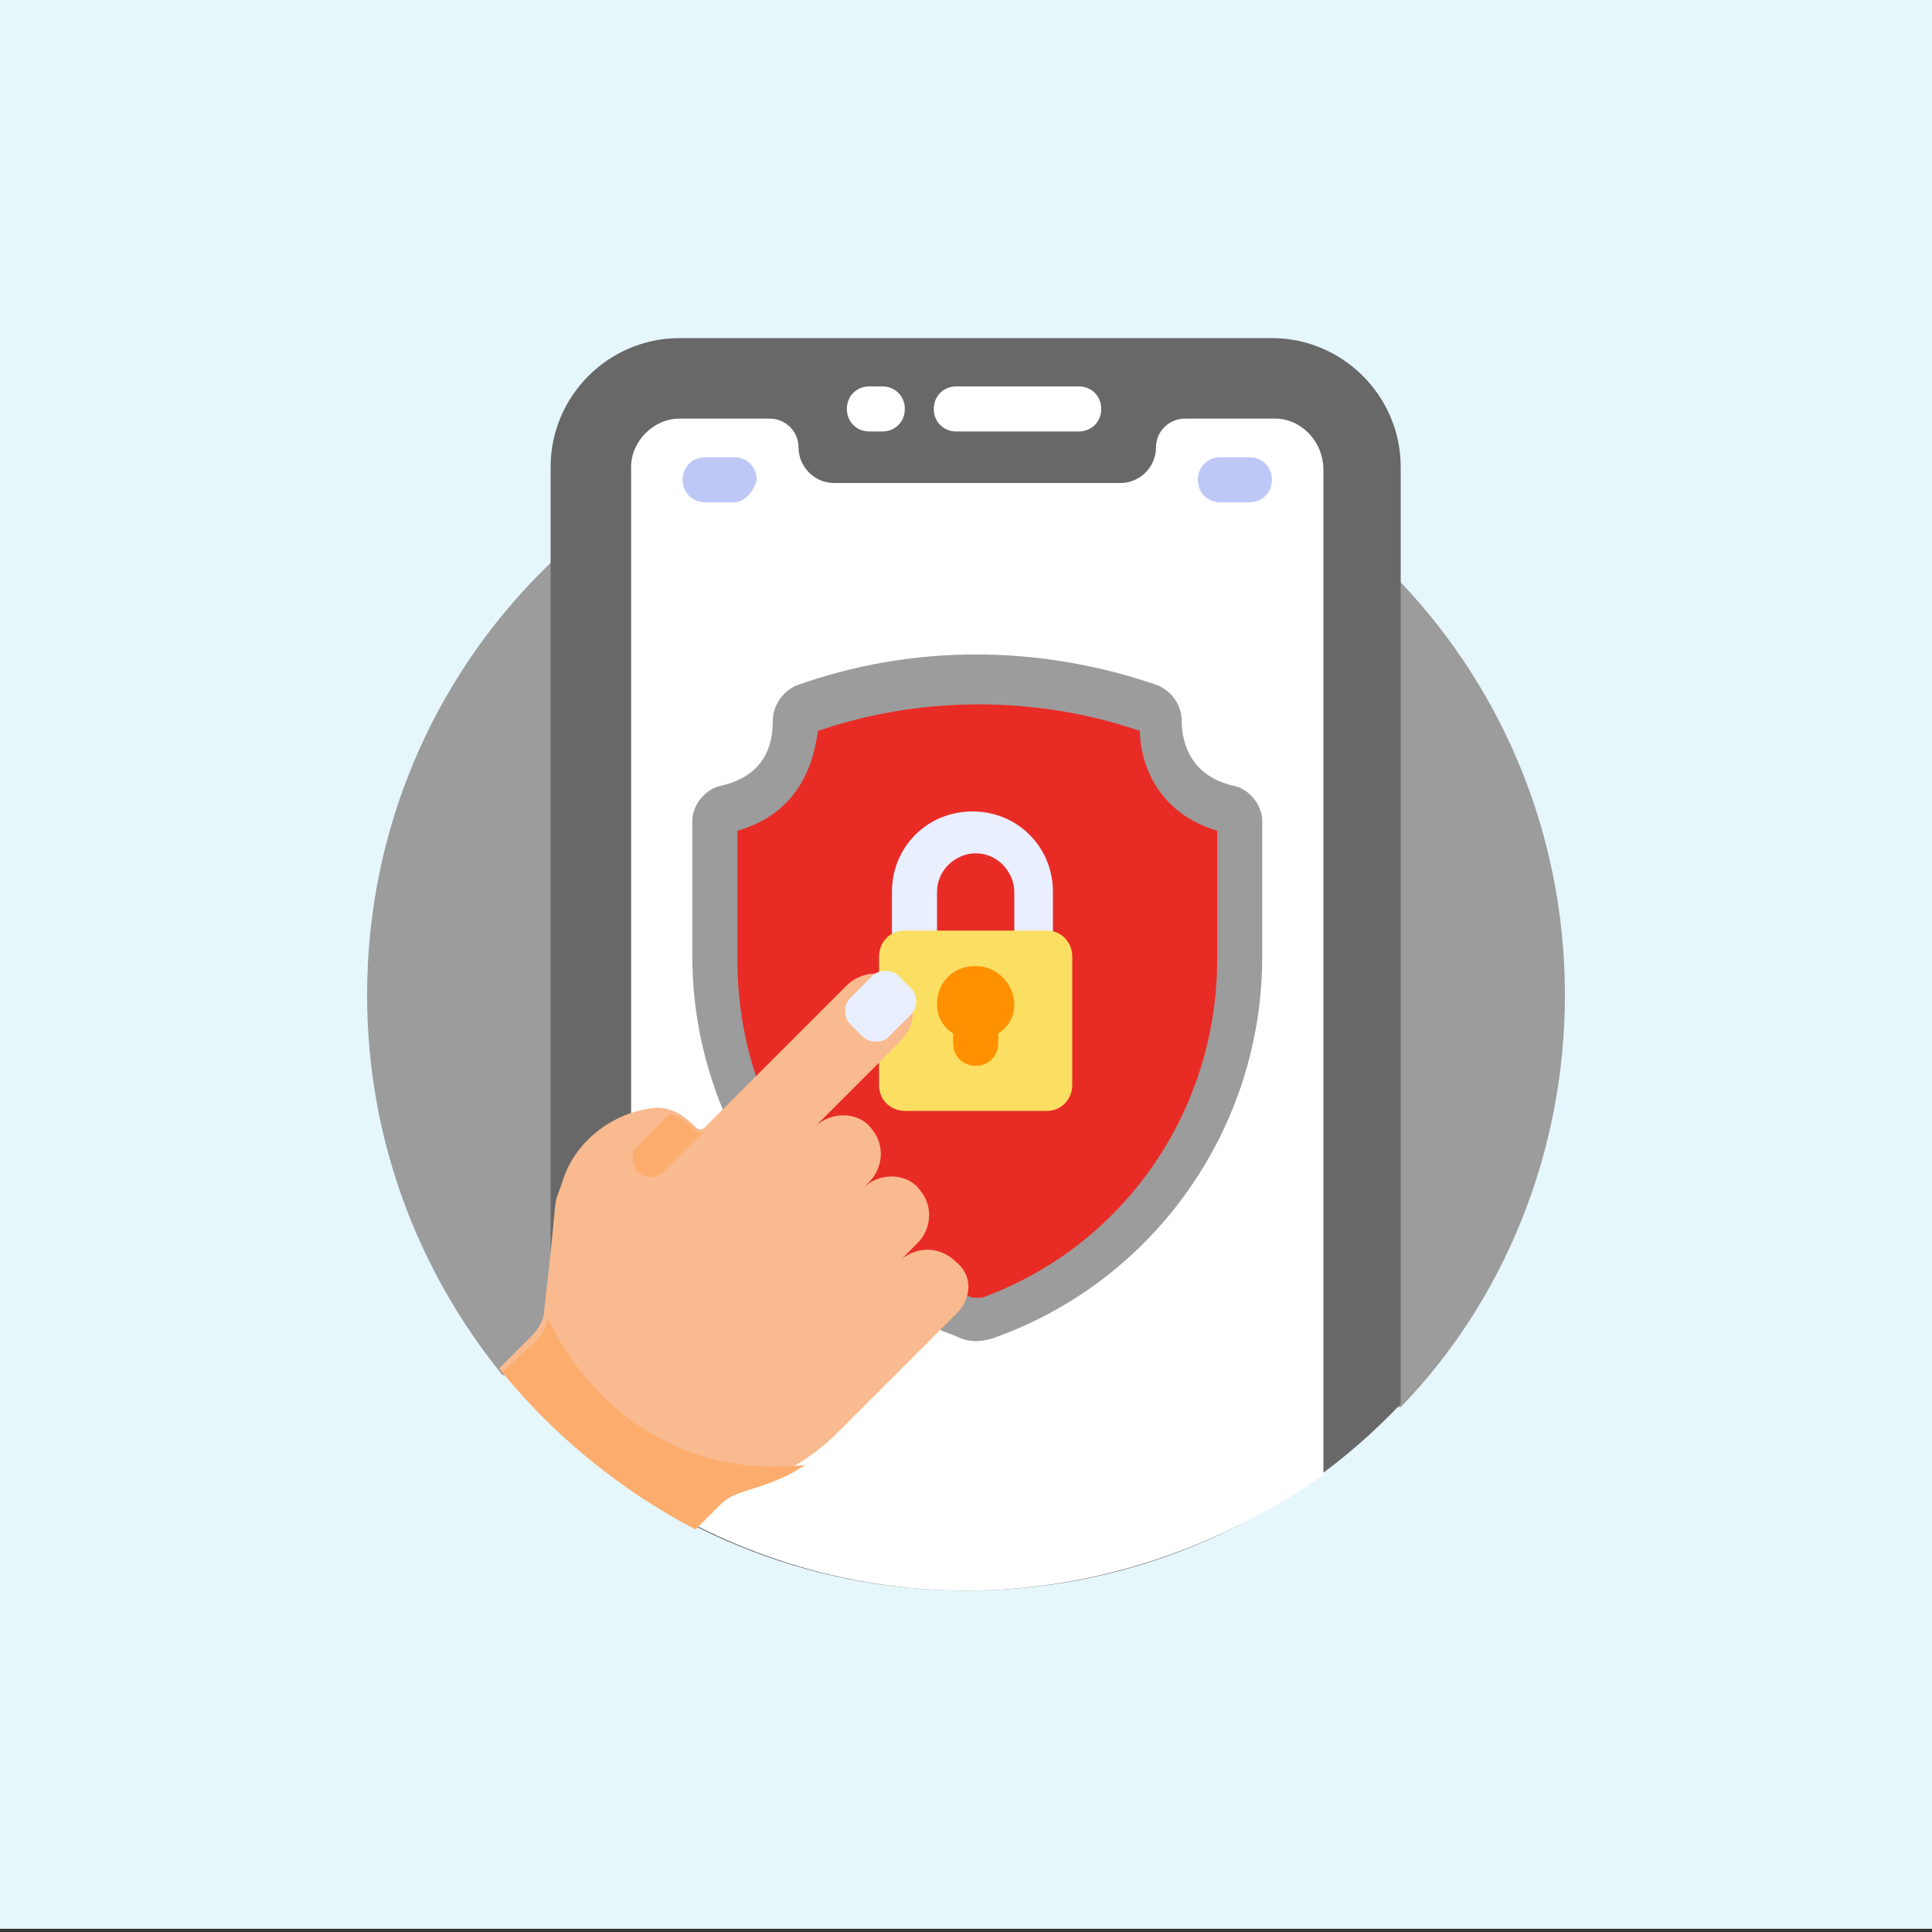
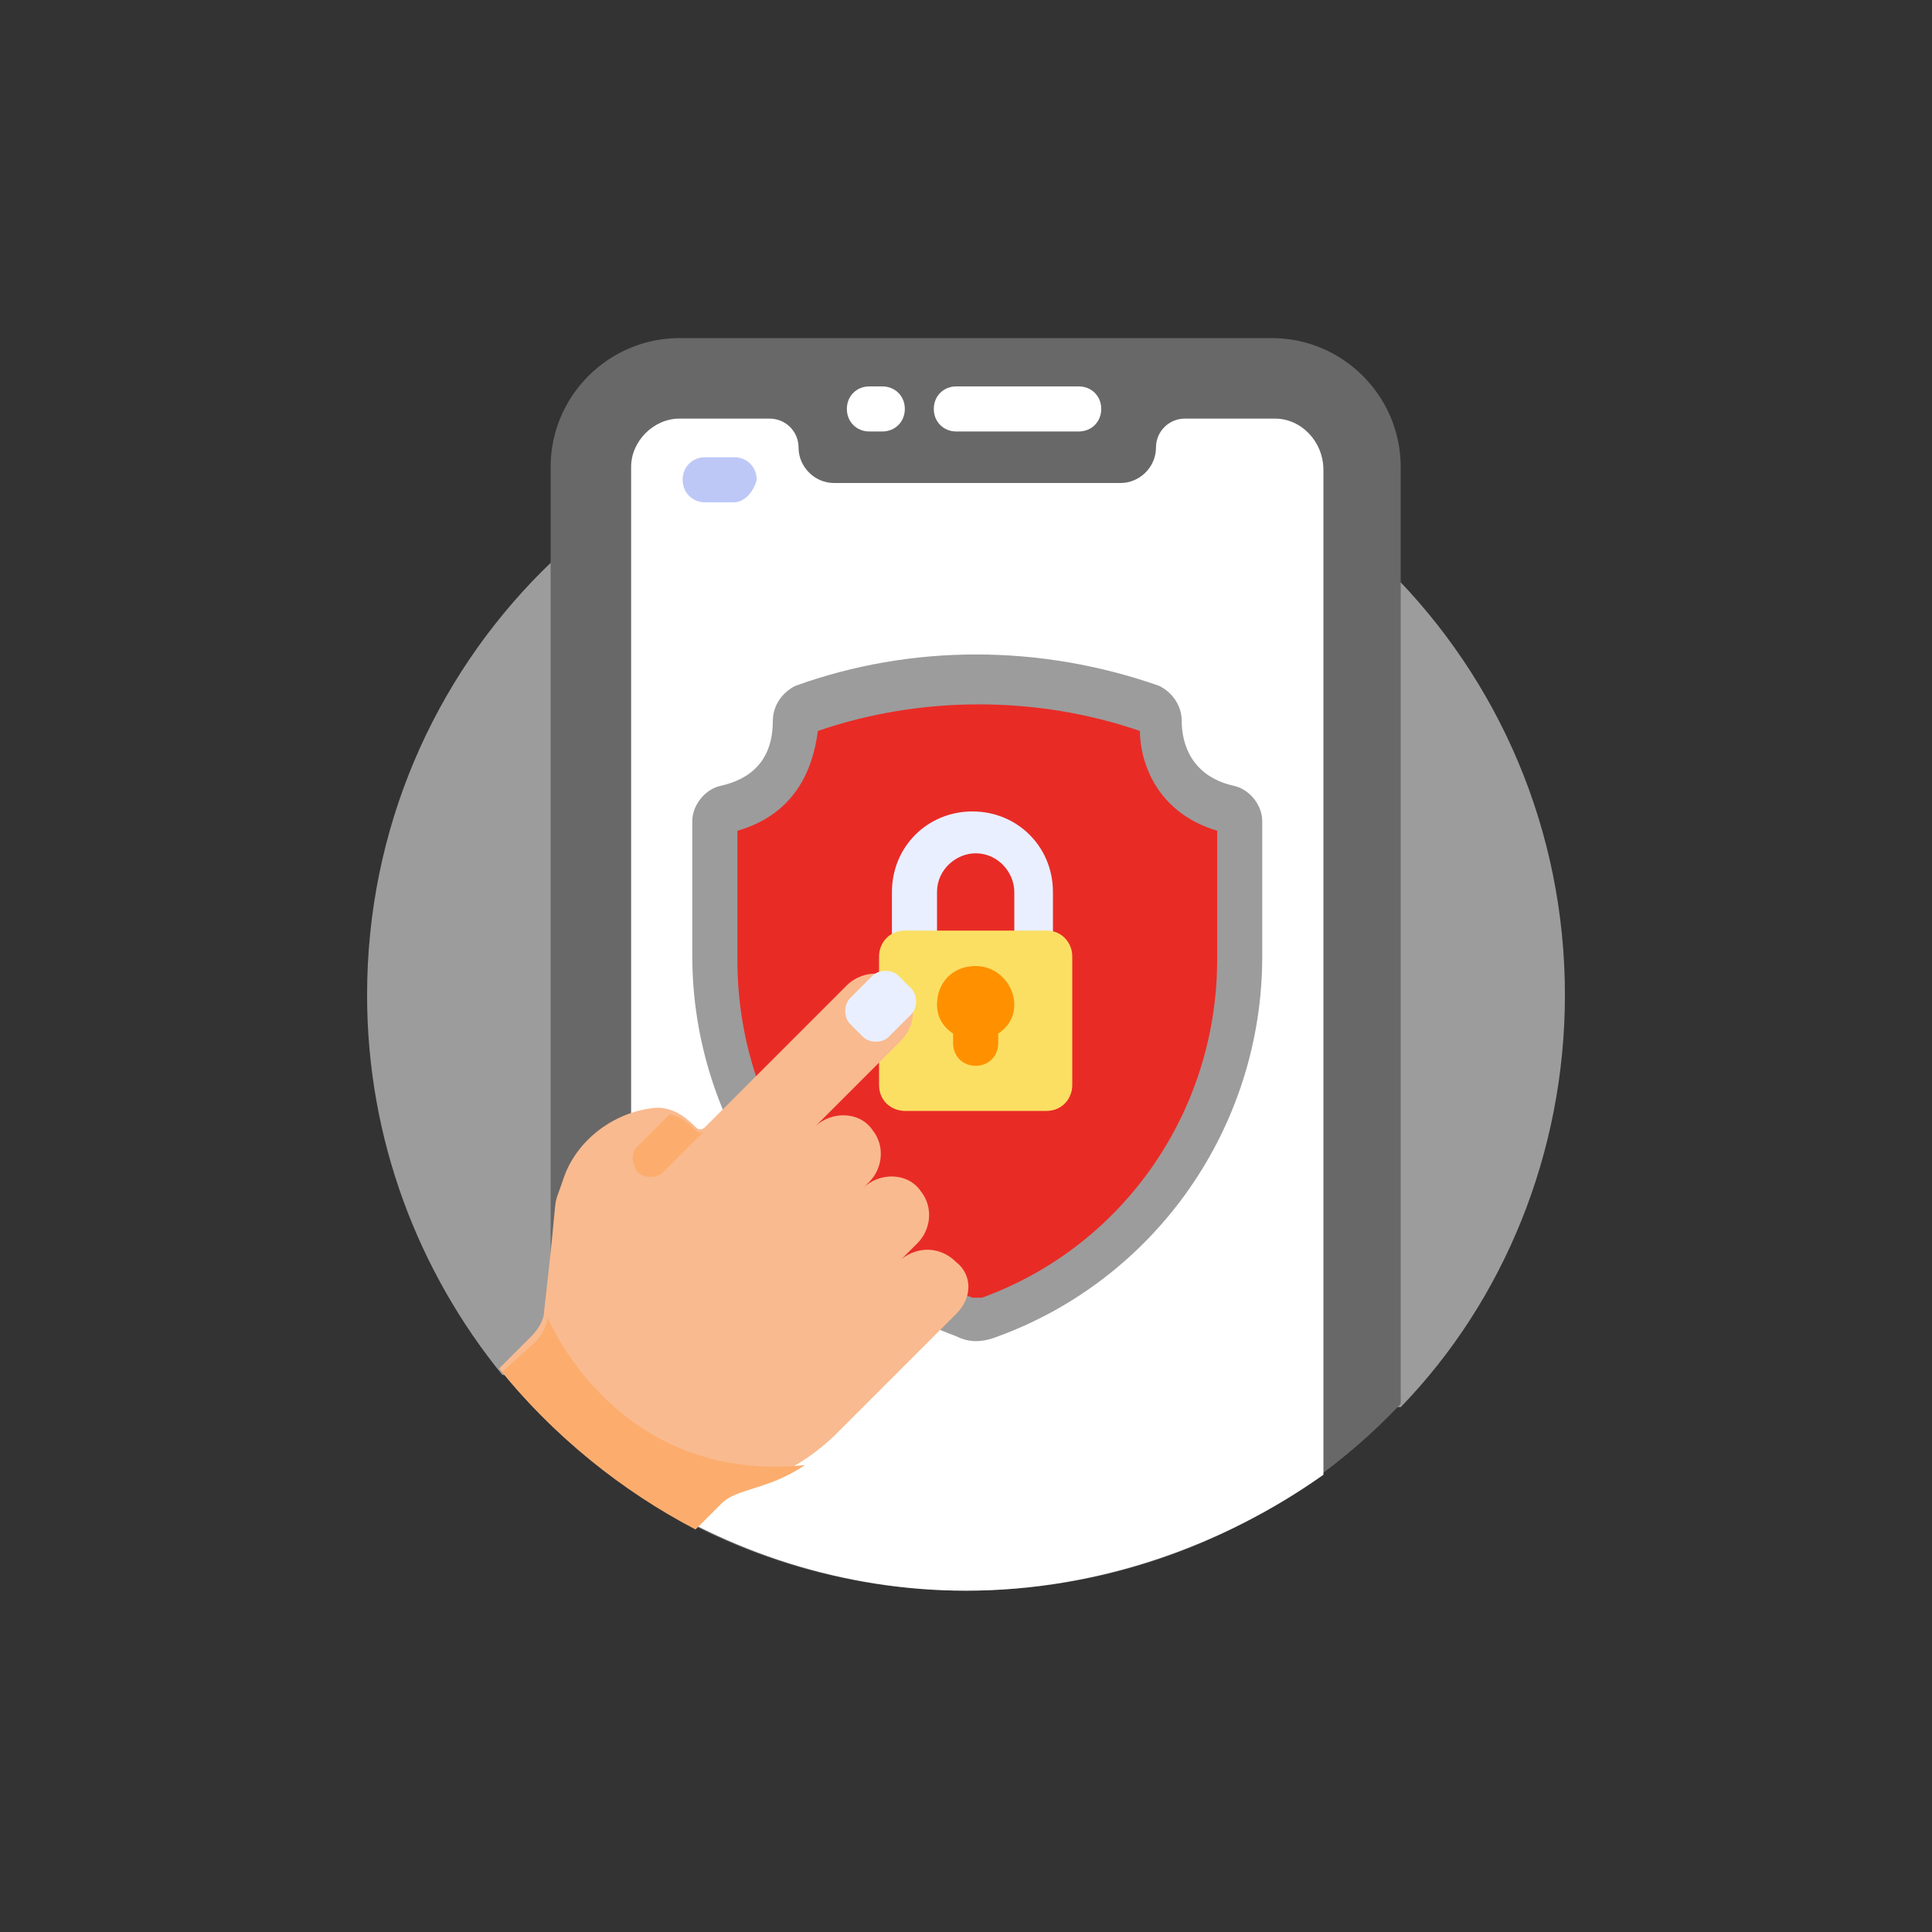
<svg xmlns="http://www.w3.org/2000/svg" version="1.1" id="Layer_1" x="0px" y="0px" width="60px" height="60px" viewBox="0 0 60 60" style="enable-background:new 0 0 60 60;" xml:space="preserve">
  <rect x="0" y="0" width="60" height="60" fill="#333333" stroke="none" />
  <style type="text/css">
	.st0{fill:#E6F7FC;}
	.st1{fill:#9C9C9C;}
	.st2{fill:#686868;}
	.st3{fill:#FFFFFF;}
	.st4{fill:#BEC8F7;}
	.st5{fill:#E92B26;}
	.st6{fill:#E9EFFF;}
	.st7{fill:#FBDF63;}
	.st8{fill:#F9BA8F;}
	.st9{fill:#FCAD6D;}
	.st10{fill:#FF9100;}
</style>
-   <rect class="st0" width="60" height="59.9" />
  <path class="st1" d="M43.5,43.7c3.2-3.3,5.1-7.9,5.1-12.8c0-10.3-8.3-18.6-18.6-18.6s-18.6,8.3-18.6,18.6c0,4.5,1.6,8.6,4.2,11.8  L43.5,43.7z" />
  <path class="st2" d="M30,49.4c5.3,0,10.1-2.2,13.5-5.8V14.5c0-2.2-1.8-4-4-4H21.1c-2.2,0-4,1.8-4,4v29.7C20.4,47.4,25,49.4,30,49.4  L30,49.4z" />
  <path class="st3" d="M39.6,13h-2.8c-0.5,0-0.9,0.4-0.9,0.9c0,0.6-0.5,1.1-1.1,1.1h-8.9c-0.6,0-1.1-0.5-1.1-1.1  c0-0.5-0.4-0.9-0.9-0.9h-2.8c-0.8,0-1.5,0.7-1.5,1.5v31.7c3,2,6.6,3.2,10.4,3.2c4.1,0,8-1.4,11.1-3.6c0-11.1,0-30.4,0-31.2  C41.1,13.7,40.4,13,39.6,13L39.6,13z" />
  <g>
    <path class="st3" d="M27.4,13.4H27c-0.4,0-0.7-0.3-0.7-0.7S26.6,12,27,12h0.4c0.4,0,0.7,0.3,0.7,0.7C28.1,13.1,27.8,13.4,27.4,13.4   z" />
  </g>
  <g>
    <path class="st3" d="M33.5,13.4h-3.8c-0.4,0-0.7-0.3-0.7-0.7s0.3-0.7,0.7-0.7h3.8c0.4,0,0.7,0.3,0.7,0.7   C34.2,13.1,33.9,13.4,33.5,13.4z" />
  </g>
  <g>
    <path class="st4" d="M22.8,15.6h-0.9c-0.4,0-0.7-0.3-0.7-0.7s0.3-0.7,0.7-0.7h0.9c0.4,0,0.7,0.3,0.7,0.7   C23.4,15.3,23.1,15.6,22.8,15.6z" />
  </g>
  <g>
-     <path class="st4" d="M38.8,15.6h-0.9c-0.4,0-0.7-0.3-0.7-0.7s0.3-0.7,0.7-0.7h0.9c0.4,0,0.7,0.3,0.7,0.7S39.2,15.6,38.8,15.6z" />
-   </g>
+     </g>
  <path class="st5" d="M38.1,25.1c-1.9-0.4-2.1-2-2.1-2.7c0-0.2-0.1-0.3-0.3-0.4c-3.5-1.2-7.3-1.2-10.8,0c-0.2,0.1-0.3,0.2-0.3,0.4  c0,0.7-0.2,2.2-2.1,2.7c-0.2,0-0.3,0.2-0.3,0.4v4.2c0,5,3.1,9.5,7.7,11.2c0.2,0.1,0.5,0.1,0.8,0c4.6-1.7,7.7-6.2,7.7-11.2v-4.2  C38.4,25.3,38.3,25.2,38.1,25.1L38.1,25.1z" />
  <g>
    <path class="st1" d="M29.7,41.5c-4.9-1.8-8.2-6.6-8.2-11.8v-4.2c0-0.5,0.4-1,0.9-1.1c1.3-0.3,1.6-1.2,1.6-2c0-0.5,0.3-0.9,0.7-1.1   c3.6-1.3,7.6-1.3,11.3,0c0.4,0.2,0.7,0.6,0.7,1.1c0,0.7,0.3,1.7,1.6,2l0,0c0.5,0.1,0.9,0.6,0.9,1.1v4.2c0,5.3-3.3,10-8.2,11.8   C30.5,41.7,30.1,41.7,29.7,41.5L29.7,41.5z M22.9,25.8v4c0,4.7,2.8,8.9,7.3,10.5c0.1,0,0.2,0,0.3,0c4.4-1.6,7.3-5.8,7.3-10.5v-4   c-2-0.6-2.4-2.3-2.4-3.1c-3.2-1.1-6.8-1.1-10,0C25.3,23.4,25,25.2,22.9,25.8L22.9,25.8z" />
  </g>
  <path class="st6" d="M32.2,29.8c-0.4,0-0.7-0.3-0.7-0.7v-1.4c0-0.6-0.5-1.2-1.2-1.2c-0.6,0-1.2,0.5-1.2,1.2v1.4  c0,0.4-0.3,0.7-0.7,0.7c-0.4,0-0.7-0.3-0.7-0.7v-1.4c0-1.4,1.1-2.5,2.5-2.5s2.5,1.1,2.5,2.5v1.4C32.8,29.5,32.5,29.8,32.2,29.8  L32.2,29.8z" />
  <path class="st7" d="M32.5,28.9h-4.4c-0.5,0-0.8,0.4-0.8,0.8v4c0,0.5,0.4,0.8,0.8,0.8h4.4c0.5,0,0.8-0.4,0.8-0.8v-4  C33.3,29.3,33,28.9,32.5,28.9L32.5,28.9z" />
  <path class="st8" d="M29.7,39.2L29.7,39.2c-0.5-0.5-1.2-0.5-1.7-0.1l0.5-0.5c0.4-0.4,0.5-1.1,0.1-1.6c-0.4-0.6-1.3-0.6-1.8-0.1  l0.2-0.2c0.4-0.4,0.5-1.1,0.1-1.6c-0.4-0.6-1.3-0.6-1.8-0.1l2.7-2.7c0.4-0.4,0.5-1.1,0.1-1.6c-0.4-0.6-1.3-0.6-1.8-0.1L21.9,35  c-0.1,0.1-0.2,0.1-0.3,0c-0.2-0.2-0.6-0.6-1.2-0.6c-1.3,0.1-2.5,1-2.9,2.2s-0.1-0.2-0.6,4.1c0,0.3-0.2,0.6-0.4,0.8l-1,1  c1.6,2,3.7,3.7,6,4.9l0.8-0.8c0.6-0.6,1.9-0.4,3.6-2c0.4-0.4,2.9-2.9,3.8-3.8C30.2,40.3,30.2,39.6,29.7,39.2L29.7,39.2z" />
  <path class="st6" d="M27.9,30.3l0.4,0.4c0.2,0.2,0.2,0.6,0,0.8l-0.7,0.7c-0.2,0.2-0.6,0.2-0.8,0l-0.4-0.4c-0.2-0.2-0.2-0.6,0-0.8  l0.7-0.7C27.3,30.1,27.7,30.1,27.9,30.3z" />
  <path class="st9" d="M19.8,36.4c0.2,0.2,0.6,0.2,0.8,0l1.3-1.3c-0.1,0.1-0.2,0.1-0.3,0c-0.2-0.2-0.4-0.4-0.8-0.5l-1,1  C19.6,35.8,19.6,36.1,19.8,36.4L19.8,36.4z" />
  <path class="st10" d="M31.5,31.2c0-0.6-0.5-1.2-1.2-1.2s-1.2,0.5-1.2,1.2c0,0.4,0.2,0.7,0.5,0.9v0.3c0,0.4,0.3,0.7,0.7,0.7  s0.7-0.3,0.7-0.7v-0.3C31.3,31.9,31.5,31.6,31.5,31.2z" />
  <path class="st9" d="M15.6,42.6c1.6,2,3.7,3.7,6,4.9l0.8-0.8c0.5-0.5,1.4-0.4,2.6-1.2c-5.9,0.6-8-4.6-8-4.6c0,0.3-0.2,0.6-0.4,0.8  L15.6,42.6z" />
</svg>